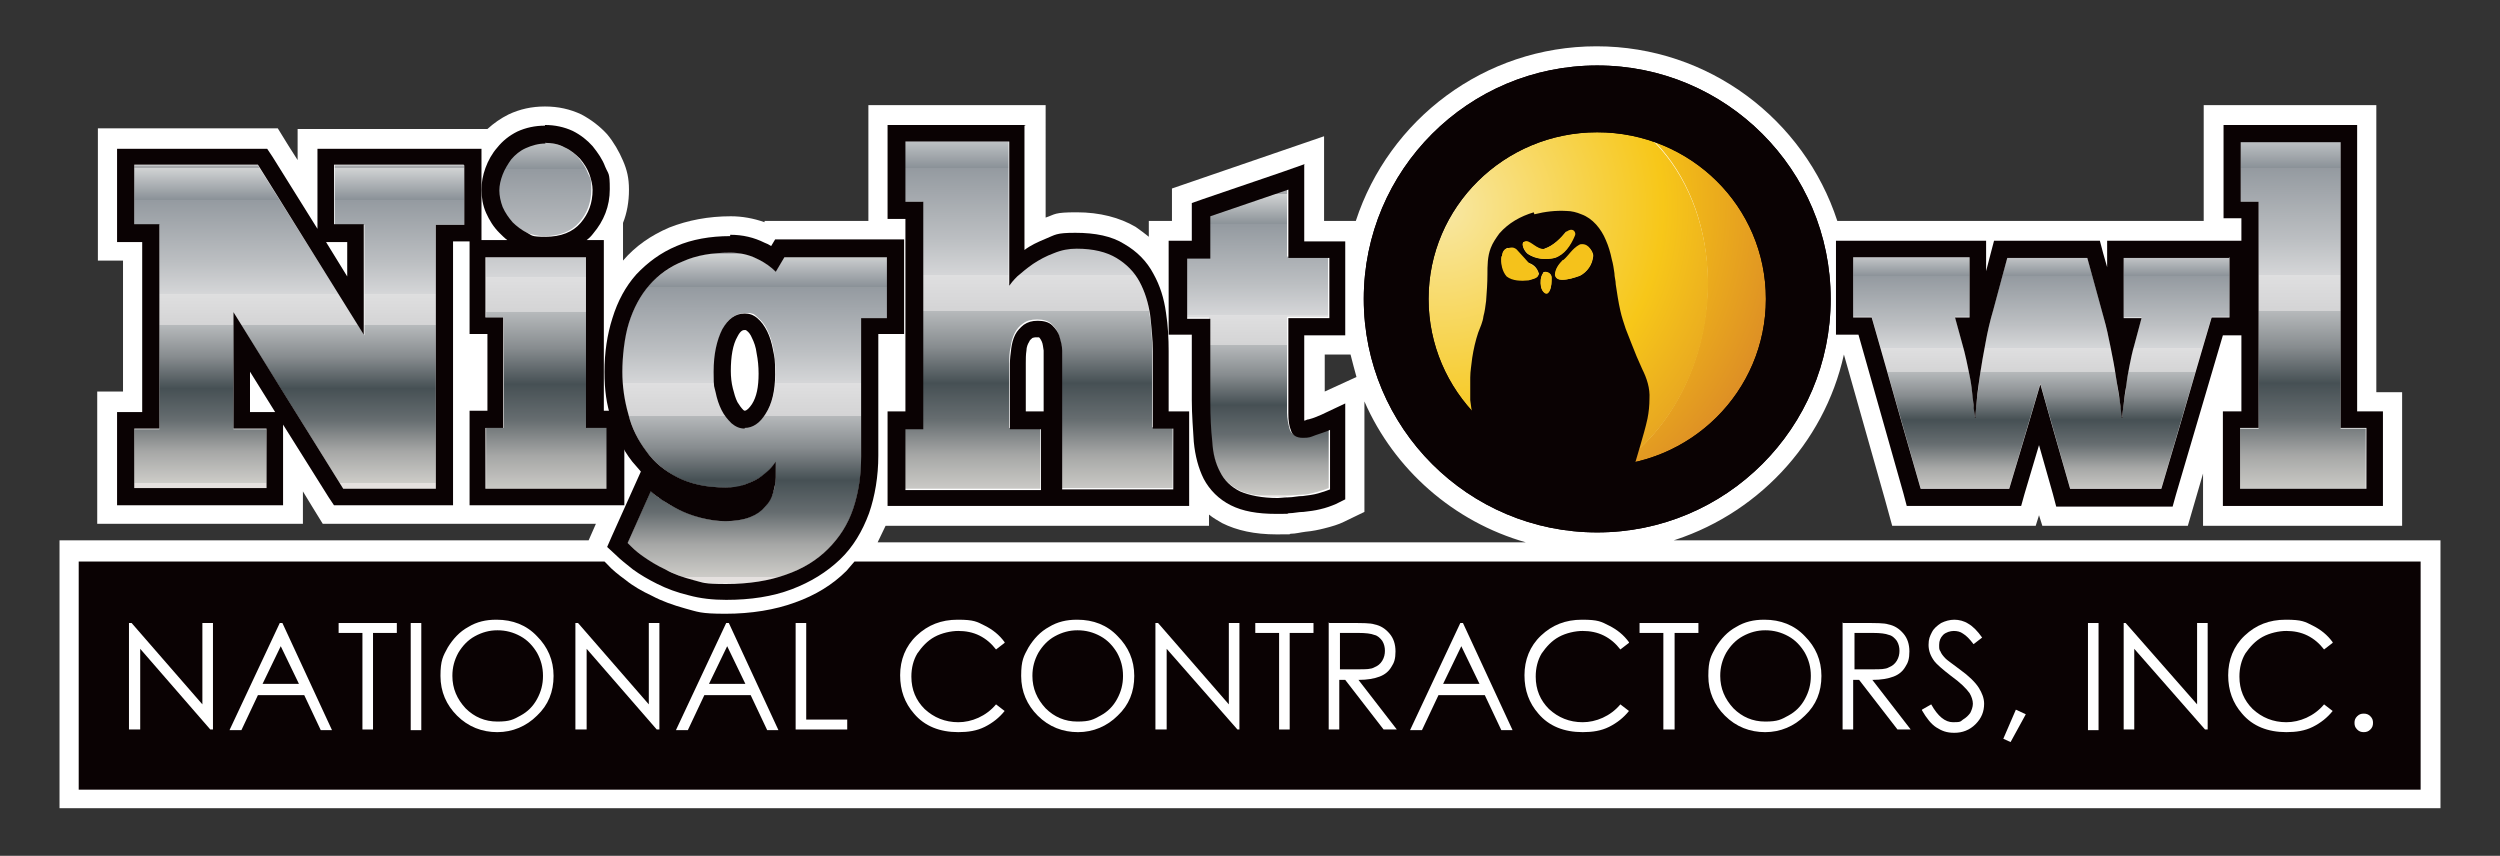
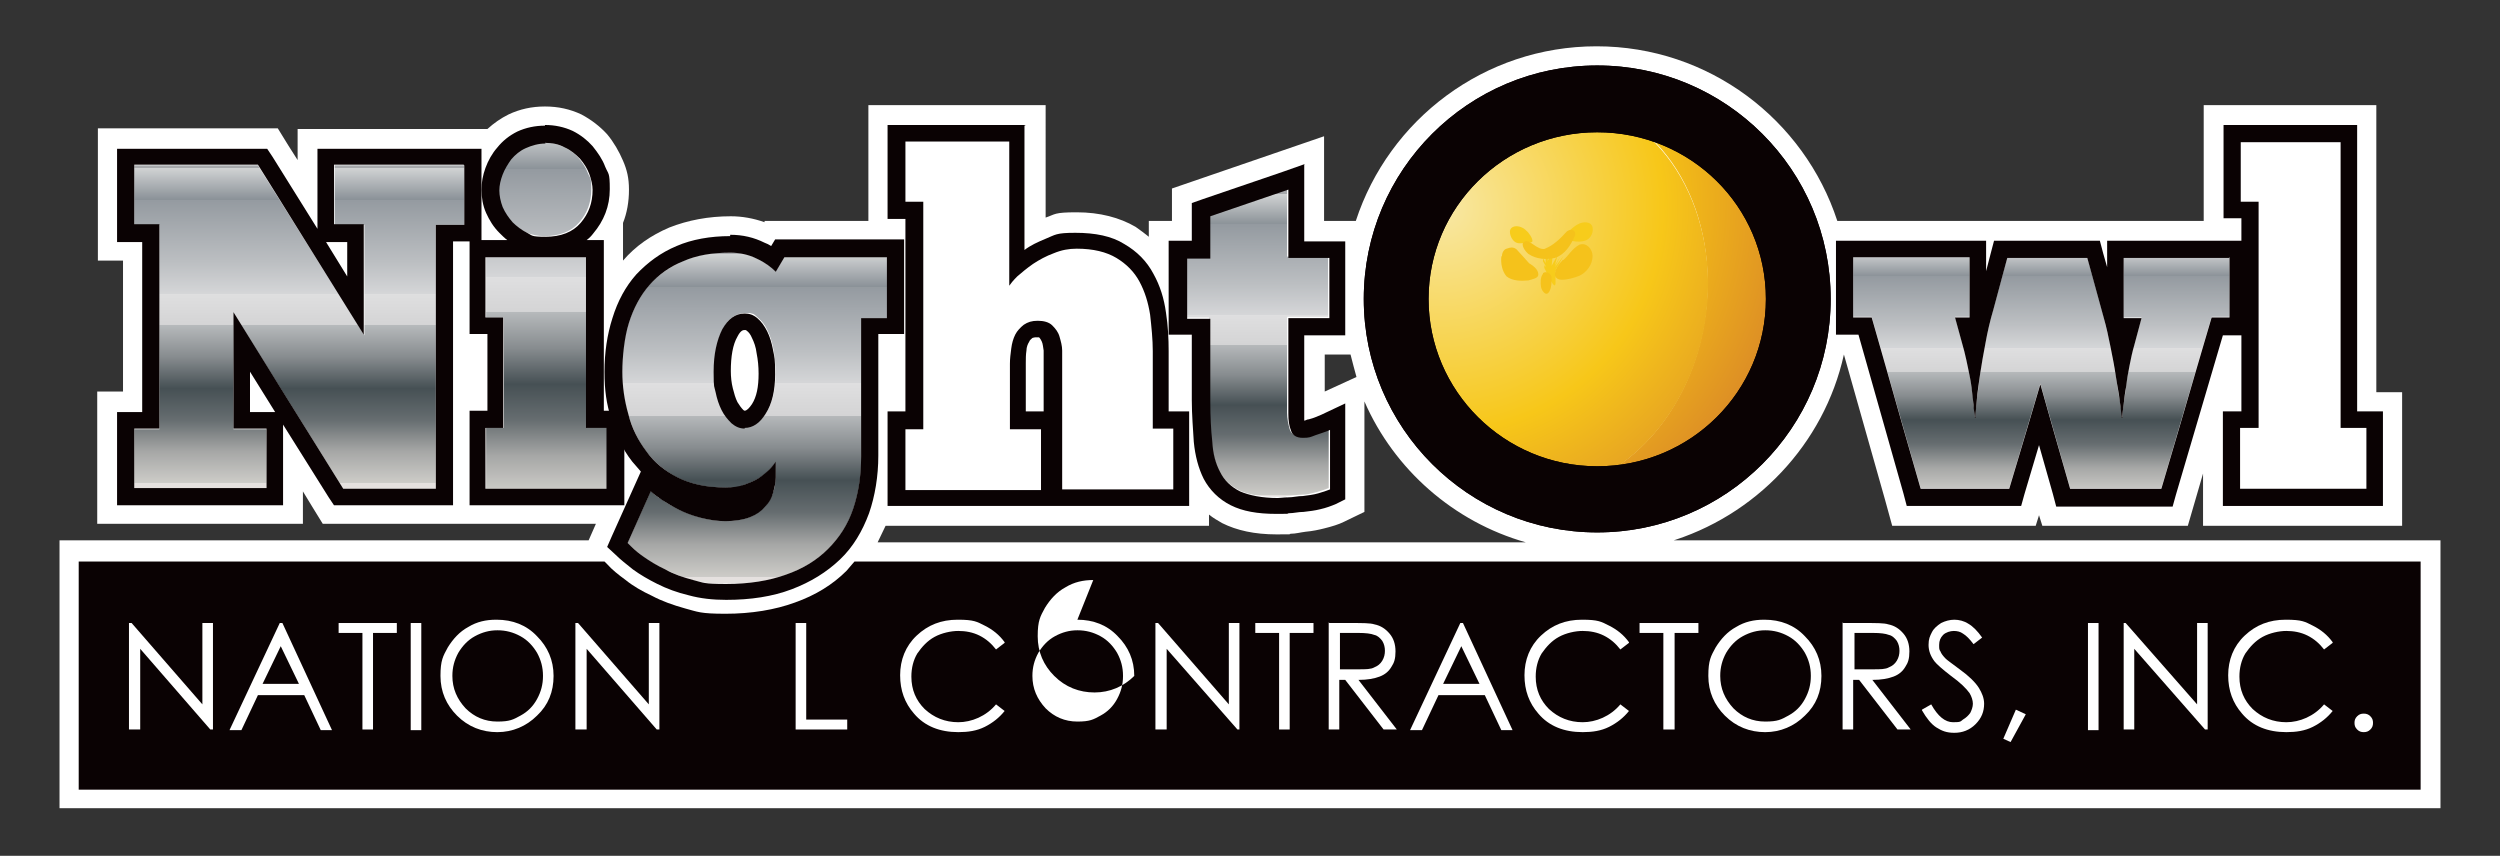
<svg xmlns="http://www.w3.org/2000/svg" xmlns:xlink="http://www.w3.org/1999/xlink" version="1.1" viewBox="0 0 378 129.4">
  <rect x="0" y="0" width="378" height="129.4" fill="#333333" stroke="none" />
  <defs>
    <style>
      .cls-1 {
        clip-path: url(#clippath-6);
      }

      .cls-2 {
        clip-path: url(#clippath-7);
      }

      .cls-3 {
        clip-path: url(#clippath-17);
      }

      .cls-4 {
        clip-path: url(#clippath-15);
      }

      .cls-5 {
        clip-path: url(#clippath-18);
      }

      .cls-6 {
        clip-path: url(#clippath-4);
      }

      .cls-7 {
        fill: url(#linear-gradient-2);
      }

      .cls-8 {
        clip-path: url(#clippath-9);
      }

      .cls-9 {
        clip-path: url(#clippath-10);
      }

      .cls-10 {
        fill: #fff;
      }

      .cls-11 {
        fill: #f5c21b;
      }

      .cls-12 {
        clip-path: url(#clippath-11);
      }

      .cls-13 {
        fill: none;
      }

      .cls-14 {
        fill: url(#linear-gradient-4);
      }

      .cls-15 {
        fill: #0a0203;
      }

      .cls-16 {
        fill: url(#radial-gradient);
      }

      .cls-17 {
        fill: url(#linear-gradient-3);
      }

      .cls-18 {
        clip-path: url(#clippath-1);
      }

      .cls-19 {
        fill: url(#linear-gradient-5);
      }

      .cls-20 {
        clip-path: url(#clippath-5);
      }

      .cls-21 {
        clip-path: url(#clippath-8);
      }

      .cls-22 {
        fill: #f7cc1b;
        fill-rule: evenodd;
      }

      .cls-23 {
        fill: url(#linear-gradient-8);
      }

      .cls-24 {
        clip-path: url(#clippath-3);
      }

      .cls-25 {
        fill: url(#radial-gradient-2);
      }

      .cls-26 {
        clip-path: url(#clippath-12);
      }

      .cls-27 {
        clip-path: url(#clippath-14);
      }

      .cls-28 {
        fill: url(#linear-gradient-7);
      }

      .cls-29 {
        clip-path: url(#clippath-19);
      }

      .cls-30 {
        fill: url(#linear-gradient-6);
      }

      .cls-31 {
        clip-path: url(#clippath-16);
      }

      .cls-32 {
        clip-path: url(#clippath-2);
      }

      .cls-33 {
        clip-path: url(#clippath-13);
      }

      .cls-34 {
        fill: url(#linear-gradient);
      }

      .cls-35 {
        clip-path: url(#clippath);
      }
    </style>
    <clipPath id="clippath">
      <rect class="cls-13" x="9" y="7" width="360" height="115.4" />
    </clipPath>
    <clipPath id="clippath-1">
      <rect class="cls-13" x="9" y="7" width="360" height="115.4" />
    </clipPath>
    <clipPath id="clippath-2">
      <polygon class="cls-13" points="50.6 25 50.6 34 55.1 34 55.1 50.7 39 25 20.3 25 20.3 34 24.1 34 24.1 64.9 20.3 64.9 20.3 73.9 40.3 73.9 40.3 64.9 35.3 64.9 35.3 47.3 51.9 73.9 65.9 73.9 65.9 34 70.2 34 70.2 25 50.6 25" />
    </clipPath>
    <linearGradient id="linear-gradient" x1=".9" y1="128.7" x2="2.5" y2="128.7" gradientTransform="translate(3881.1 99.9) rotate(-90) scale(29.8 -29.8)" gradientUnits="userSpaceOnUse">
      <stop offset="0" stop-color="#e5e1df" />
      <stop offset="0" stop-color="#dddad6" />
      <stop offset="0" stop-color="#cdccc8" />
      <stop offset=".1" stop-color="#a6a7a6" />
      <stop offset=".2" stop-color="#666d70" />
      <stop offset=".3" stop-color="#465054" />
      <stop offset=".4" stop-color="#878c8f" />
      <stop offset=".5" stop-color="#b6b9bb" />
      <stop offset=".5" stop-color="#d4d4d5" />
      <stop offset=".6" stop-color="#dfdfe0" />
      <stop offset=".6" stop-color="#d5d6d8" />
      <stop offset=".7" stop-color="#bcbfc2" />
      <stop offset=".9" stop-color="#949aa0" />
      <stop offset=".9" stop-color="#8b9298" />
      <stop offset="1" stop-color="#d1d3d4" />
      <stop offset="1" stop-color="#a7a9ac" />
    </linearGradient>
    <clipPath id="clippath-3">
      <rect class="cls-13" x="9" y="7" width="360" height="115.4" />
    </clipPath>
    <clipPath id="clippath-4">
      <path class="cls-13" d="M73.5,38.9v9.1h2.7v16.7h-2.7v9.2h18.3v-9.2h-3.1v-25.8h-15.1ZM79.3,22.3c-.9.4-1.6,1-2.2,1.7-.6.7-1,1.5-1.3,2.3-.3.8-.5,1.7-.5,2.4s.2,1.7.5,2.5c.3.8.8,1.6,1.5,2.3.6.7,1.4,1.2,2.2,1.6.8.4,1.8.6,2.8.6,2.3,0,4.1-.7,5.3-2.1,1.2-1.4,1.8-3,1.8-5s-.2-1.6-.5-2.4c-.3-.8-.8-1.6-1.4-2.3-.6-.7-1.4-1.3-2.3-1.7-.9-.4-1.9-.7-3-.7s-2.1.2-3,.7" />
    </clipPath>
    <linearGradient id="linear-gradient-2" x1=".8" y1="128.2" x2="2.5" y2="128.2" gradientTransform="translate(4174.4 99.9) rotate(-90) scale(31.9 -31.9)" xlink:href="#linear-gradient" />
    <clipPath id="clippath-5">
      <rect class="cls-13" x="9" y="7" width="360" height="115.4" />
    </clipPath>
    <clipPath id="clippath-6">
-       <path class="cls-13" d="M136.8,21.4v9.1h2.7v34.2h-2.7v9.2h20.5v-9.2h-4.7v-9.9c0-.7,0-1.5.2-2.3.1-.8.3-1.5.6-2.1.3-.6.7-1.1,1.3-1.5.5-.4,1.2-.6,2.1-.6s1.7.2,2.2.7c.5.5.9,1,1.1,1.7.2.7.4,1.4.4,2.1,0,.7,0,1.4,0,2v19h16.8v-9.2h-3.1v-11.7c0-1.8-.1-3.7-.4-5.5-.2-1.8-.8-3.5-1.6-5-.8-1.5-2-2.7-3.5-3.6-1.5-.9-3.5-1.4-6-1.4s-2.3.2-3.5.7c-1.2.5-2.2,1-3.1,1.6-.9.6-1.7,1.3-2.4,1.9-.7.6-1.1,1.1-1.2,1.4v-21.8h-15.8Z" />
-     </clipPath>
+       </clipPath>
    <linearGradient id="linear-gradient-3" x1=".8" y1="127.3" x2="2.5" y2="127.3" gradientTransform="translate(4230.8 99.9) rotate(-90) scale(32 -32)" xlink:href="#linear-gradient" />
    <clipPath id="clippath-7">
      <rect class="cls-13" x="9" y="7" width="360" height="115.4" />
    </clipPath>
    <clipPath id="clippath-8">
      <path class="cls-13" d="M182.8,32.5v6.4h-3.5v9.1h3.5v12.5c0,2.2.2,4.3.3,6.1.2,1.8.6,3.4,1.2,4.6.7,1.3,1.7,2.2,3,2.9,1.4.7,3.3,1,5.7,1s.9,0,1.6-.1c.7,0,1.4-.2,2.2-.2.8,0,1.5-.2,2.3-.4.7-.2,1.3-.4,1.8-.6v-9c-.6.3-1.3.5-2.2.8-.8.3-1.5.4-1.9.4-1,0-1.6-.4-1.8-1.1-.2-.7-.4-1.6-.4-2.5s0-.7,0-1c0-.3,0-.7,0-1v-12.5h6.2v-9.1h-6.2v-10.6l-12,4.1Z" />
    </clipPath>
    <linearGradient id="linear-gradient-4" x1=".9" y1="126.6" x2="2.5" y2="126.6" gradientTransform="translate(3803.8 100.6) rotate(-90) scale(28.5 -28.5)" xlink:href="#linear-gradient" />
    <clipPath id="clippath-9">
      <rect class="cls-13" x="9" y="7" width="360" height="115.4" />
    </clipPath>
    <clipPath id="clippath-10">
      <path class="cls-13" d="M321.1,38.9v9.1h2.7l-1.1,4.1c-.3.9-.5,1.9-.7,3-.2,1-.4,2.1-.5,3.1-.1,1-.3,2-.4,2.8-.1.9-.2,1.6-.2,2.1h-.1c0-.6-.1-1.5-.3-2.6-.2-1.1-.4-2.4-.6-3.8-.3-1.4-.5-2.9-.8-4.4-.3-1.5-.7-3-1-4.3l-2.5-9.1h-12.1l-2.1,7.8c-.5,1.8-.9,3.5-1.2,5.1-.3,1.7-.6,3.2-.8,4.6-.2,1.4-.3,2.7-.5,3.9-.1,1.2-.2,2.1-.2,2.8h-.1c0-.5-.1-1.2-.2-2,0-.8-.2-1.7-.3-2.6-.1-.9-.3-1.9-.5-2.8-.2-1-.4-1.9-.6-2.7l-1.4-5.1h2.2v-9.1h-17.6v9.1h2.8l7.4,25.9h13.4l4.7-15.8,4.5,15.8h13.8l7.6-25.9h2.7v-9.1h-15.9Z" />
    </clipPath>
    <linearGradient id="linear-gradient-5" x1="1.2" y1="123.5" x2="2.9" y2="123.5" gradientTransform="translate(2943 99.9) rotate(-90) scale(21.3 -21.3)" xlink:href="#linear-gradient" />
    <clipPath id="clippath-11">
      <rect class="cls-13" x="9" y="7" width="360" height="115.4" />
    </clipPath>
    <clipPath id="clippath-12">
-       <polygon class="cls-13" points="338.8 21.4 338.8 30.5 341.5 30.5 341.5 64.8 338.7 64.8 338.7 73.9 357.7 73.9 357.7 64.8 353.9 64.8 353.9 21.4 338.8 21.4" />
-     </clipPath>
+       </clipPath>
    <linearGradient id="linear-gradient-6" x1=".8" y1="125" x2="2.5" y2="125" gradientTransform="translate(4347.3 99.9) rotate(-90) scale(32 -32)" xlink:href="#linear-gradient" />
    <clipPath id="clippath-13">
      <rect class="cls-13" x="9" y="7" width="360" height="115.4" />
    </clipPath>
    <clipPath id="clippath-14">
      <path class="cls-13" d="M110.7,63.9c-.6-.5-1.1-1.2-1.5-2-.4-.8-.7-1.7-.9-2.7-.2-1-.3-2.1-.3-3.1,0-2.7.4-4.8,1.3-6.4.8-1.6,2-2.4,3.4-2.4s1.3.2,1.9.7c.6.5,1.1,1.1,1.5,2,.4.8.7,1.8.9,2.9.2,1.1.3,2.3.3,3.6,0,2.5-.5,4.5-1.4,5.9-.9,1.4-2,2.2-3.2,2.2s-1.4-.3-2-.8M103.3,39.5c-2,.9-3.8,2.1-5.1,3.6-1.4,1.6-2.4,3.5-3.1,5.7-.7,2.2-1,4.7-1,7.4s.3,4.3.9,6.4c.6,2.1,1.5,4,2.7,5.6,1.2,1.6,2.8,3,4.8,4,2,1,4.4,1.5,7.2,1.5s2-.1,2.8-.4c.8-.3,1.6-.6,2.2-1,.6-.4,1.2-.8,1.6-1.3.4-.4.8-.8,1-1.2v2.4c0,.7-.1,1.5-.4,2.3-.2.8-.7,1.5-1.2,2.1-.6.6-1.4,1.2-2.3,1.6-1,.4-2.2.6-3.7.6s-2.5-.2-3.7-.5c-1.2-.3-2.3-.7-3.3-1.2-1-.5-1.9-1-2.6-1.5-.8-.5-1.3-.9-1.7-1.3l-3.5,7.8c.6.6,1.4,1.3,2.3,2,1,.7,2.1,1.4,3.4,2,1.3.6,2.7,1.2,4.2,1.6,1.5.4,3.2.6,5,.6,3.4,0,6.4-.5,9-1.4,2.5-.9,4.7-2.2,6.4-3.9,1.7-1.7,3-3.7,3.8-6.1.8-2.4,1.2-5,1.2-7.9v-20.9h3.9v-9.2h-15.5l-1.3,2.2c-.7-.7-1.6-1.4-2.9-2-1.3-.6-2.6-.9-4-.9-2.7,0-5.1.4-7.1,1.3" />
    </clipPath>
    <linearGradient id="linear-gradient-7" x1=".7" y1="127.8" x2="2.3" y2="127.8" gradientTransform="translate(4011.3 108.6) rotate(-90) scale(30.5 -30.5)" xlink:href="#linear-gradient" />
    <clipPath id="clippath-15">
      <path class="cls-13" d="M110.7,63.9c-.6-.5-1.1-1.2-1.5-2-.4-.8-.7-1.7-.9-2.7-.2-1-.3-2.1-.3-3.1,0-2.7.4-4.8,1.3-6.4.8-1.6,2-2.4,3.4-2.4s1.3.2,1.9.7c.6.5,1.1,1.1,1.5,2,.4.8.7,1.8.9,2.9.2,1.1.3,2.3.3,3.6,0,2.5-.5,4.5-1.4,5.9-.9,1.4-2,2.2-3.2,2.2s-1.4-.3-2-.8M103.3,39.5c-2,.9-3.8,2.1-5.1,3.6-1.4,1.6-2.4,3.5-3.1,5.7-.7,2.2-1,4.7-1,7.4s.3,4.3.9,6.4c.6,2.1,1.5,4,2.7,5.6,1.2,1.6,2.8,3,4.8,4,2,1,4.4,1.5,7.2,1.5s2-.1,2.8-.4c.8-.3,1.6-.6,2.2-1,.6-.4,1.2-.8,1.6-1.3.4-.4.8-.8,1-1.2v2.4c0,.7-.1,1.5-.4,2.3-.2.8-.7,1.5-1.2,2.1-.6.6-1.4,1.2-2.3,1.6-1,.4-2.2.6-3.7.6s-2.5-.2-3.7-.5c-1.2-.3-2.3-.7-3.3-1.2-1-.5-1.9-1-2.6-1.5-.8-.5-1.3-.9-1.7-1.3l-3.5,7.8c.6.6,1.4,1.3,2.3,2,1,.7,2.1,1.4,3.4,2,1.3.6,2.7,1.2,4.2,1.6,1.5.4,3.2.6,5,.6,3.4,0,6.4-.5,9-1.4,2.5-.9,4.7-2.2,6.4-3.9,1.7-1.7,3-3.7,3.8-6.1.8-2.4,1.2-5,1.2-7.9v-20.9h3.9v-9.2h-15.5l-1.3,2.2c-.7-.7-1.6-1.4-2.9-2-1.3-.6-2.6-.9-4-.9-2.7,0-5.1.4-7.1,1.3" />
    </clipPath>
    <linearGradient id="linear-gradient-8" x1=".7" y1="127.8" x2="2.3" y2="127.8" gradientTransform="translate(4011.3 108.6) rotate(-90) scale(30.5 -30.5)" xlink:href="#linear-gradient" />
    <clipPath id="clippath-16">
      <rect class="cls-13" x="9" y="7" width="360" height="115.4" />
    </clipPath>
    <clipPath id="clippath-17">
      <path class="cls-13" d="M237.7,15.2c.4,0,.7,0,1.1.1,13.1,2.2,21.6,17.2,18.9,33.4-2.1,13.1-10.9,23.1-21.1,25.2,1.6.3,3.3.4,5,.4,16.1,0,29.2-13.3,29.2-29.7s-13.1-29.7-29.2-29.7-2.6,0-3.9.3" />
    </clipPath>
    <radialGradient id="radial-gradient" cx="2.6" cy="128.2" fx="2.6" fy="128.2" r="1.6" gradientTransform="translate(128.2 -4494.7) scale(34.6 35.3)" gradientUnits="userSpaceOnUse">
      <stop offset="0" stop-color="#f8e59c" />
      <stop offset="0" stop-color="#f8e59c" />
      <stop offset=".6" stop-color="#f5c116" />
      <stop offset="1" stop-color="#da8827" />
    </radialGradient>
    <clipPath id="clippath-18">
      <path class="cls-13" d="M212.4,44.7c0,14.7,10.5,26.9,24.2,29.3,10.2-2.2,19.1-12.2,21.2-25.3,2.6-16.2-6-31.1-19.1-33.3-.4,0-.7-.1-1.1-.1-14.3,1.9-25.3,14.4-25.3,29.5" />
    </clipPath>
    <radialGradient id="radial-gradient-2" cx="2.6" cy="128.2" fx="2.6" fy="128.2" r="1.6" gradientTransform="translate(128.2 -4494) scale(34.6 35.3)" gradientUnits="userSpaceOnUse">
      <stop offset="0" stop-color="#f8e8a5" />
      <stop offset="0" stop-color="#f8e8a5" />
      <stop offset=".6" stop-color="#f7c719" />
      <stop offset="1" stop-color="#dd9027" />
    </radialGradient>
    <clipPath id="clippath-19">
      <rect class="cls-13" x="9" y="7" width="360" height="115.4" />
    </clipPath>
  </defs>
  <g>
    <g id="NONC-Standard-Logo">
      <g id="Artwork_41">
        <g class="cls-35">
          <g class="cls-18">
            <path class="cls-10" d="M252.1,82c13.3-3.9,23.7-14.8,26.7-28.4l6.2,21.9,1.1,4h21.7l.5-1.6.5,1.6h22l2.3-7.9v7.9h30.1v-20.2h-3.9V15.9h-26.1v17.5h-55.4c-5-15.3-19.4-26.4-36.4-26.4s-31.4,11.1-36.4,26.4h-4.8v-12.8l-23,7.9v4.9h-3.5v2.4c-.6-.5-1.3-1-2-1.5-2.4-1.4-5.4-2.2-8.9-2.2s-3.2.3-4.7.8V15.9h-26.8v17.5h-15.7v.2c-1.7-.6-3.4-.9-5.1-.9-3.4,0-6.5.6-9.3,1.7-2.8,1.2-5.1,2.8-7,5v-5.7c.6-1.5.9-3.2.9-5s-.3-3-.9-4.4c-.6-1.4-1.4-2.8-2.4-4-1.1-1.2-2.4-2.2-3.9-3-1.7-.8-3.5-1.2-5.5-1.2s-3.8.4-5.5,1.2c-1.2.6-2.2,1.3-3.2,2.2h-28.7v4.7l-1.4-2.2-1.6-2.6H14.8v20h3.8v19.8h-3.9v20h31.1v-4.9l1.4,2.3,1.6,2.6h41.3l-1.1,2.5H9v40.5h360v-40.5h-116.9ZM205.1,57l-4.8,2.2v-5.6h3.9c.3,1.2.6,2.3.9,3.4M132.7,82c.4-.8.8-1.7,1.2-2.5h48.9v-1.7c.6.5,1.3.9,2,1.3,2.2,1.1,4.9,1.7,8.2,1.7s1.4,0,2.2-.1c.7,0,1.4-.2,2.2-.3,1.1-.1,2-.3,2.8-.5,1.2-.3,2.2-.6,3-1l3.1-1.5v-16.7c4.5,10.3,13.5,18.2,24.4,21.3h-98.1Z" />
            <path class="cls-15" d="M129.2,84.9c-.4.5-.8.9-1.2,1.4-2.1,2.1-4.7,3.7-7.8,4.8-3,1.1-6.6,1.7-10.5,1.7s-4.2-.3-6.1-.8c-1.8-.5-3.5-1.1-5-1.9-1.5-.7-2.9-1.5-4-2.4-1.1-.8-2.1-1.6-2.8-2.4l-.4-.4H11.9v34.5h354.1v-34.5h-236.9Z" />
            <polygon class="cls-10" points="19.5 110.3 19.5 94.2 19.9 94.2 30.6 106.5 30.6 94.2 32.2 94.2 32.2 110.3 31.8 110.3 21.2 98.1 21.2 110.3 19.5 110.3" />
            <path class="cls-10" d="M42.7,94.2l7.5,16.2h-1.7l-2.5-5.3h-7l-2.5,5.3h-1.8l7.6-16.2h.4ZM42.5,97.6l-2.8,5.8h5.5l-2.8-5.8Z" />
            <polygon class="cls-10" points="51.2 95.7 51.2 94.2 60 94.2 60 95.7 56.4 95.7 56.4 110.3 54.8 110.3 54.8 95.7 51.2 95.7" />
            <rect class="cls-10" x="62.1" y="94.2" width="1.6" height="16.2" />
            <path class="cls-10" d="M75.1,93.7c2.4,0,4.5.8,6.1,2.5,1.6,1.6,2.5,3.6,2.5,6s-.8,4.4-2.5,6c-1.6,1.6-3.7,2.5-6,2.5s-4.4-.8-6.1-2.5c-1.6-1.6-2.5-3.6-2.5-6s.4-3,1.1-4.3c.8-1.3,1.8-2.4,3.1-3.1,1.3-.8,2.7-1.1,4.2-1.1M75.2,95.3c-1.2,0-2.3.3-3.4.9-1.1.6-1.9,1.5-2.5,2.5-.6,1.1-.9,2.2-.9,3.5,0,1.9.7,3.5,2,4.9,1.3,1.3,2.9,2,4.8,2s2.4-.3,3.5-.9c1.1-.6,1.9-1.4,2.5-2.5.6-1.1.9-2.2.9-3.5s-.3-2.4-.9-3.5c-.6-1-1.4-1.9-2.5-2.5-1.1-.6-2.2-.9-3.5-.9" />
            <polygon class="cls-10" points="87 110.3 87 94.2 87.4 94.2 98.1 106.5 98.1 94.2 99.7 94.2 99.7 110.3 99.3 110.3 88.7 98.1 88.7 110.3 87 110.3" />
-             <path class="cls-10" d="M110.2,94.2l7.5,16.2h-1.7l-2.5-5.3h-7l-2.5,5.3h-1.8l7.6-16.2h.4ZM110,97.6l-2.8,5.8h5.5l-2.8-5.8Z" />
            <polygon class="cls-10" points="120.3 94.2 121.9 94.2 121.9 108.8 128.1 108.8 128.1 110.3 120.3 110.3 120.3 94.2" />
            <path class="cls-10" d="M151.9,97.2l-1.3,1c-.7-.9-1.5-1.6-2.5-2.1-1-.5-2.1-.7-3.2-.7s-2.5.3-3.6.9c-1.1.6-1.9,1.5-2.6,2.5-.6,1-.9,2.2-.9,3.5,0,2,.7,3.6,2,4.9,1.4,1.3,3.1,2,5.1,2s4.2-.9,5.7-2.7l1.3,1c-.8,1-1.8,1.8-3,2.4-1.2.6-2.5.8-4,.8-2.8,0-5.1-.9-6.7-2.8-1.4-1.6-2.1-3.5-2.1-5.8s.8-4.4,2.5-6c1.7-1.6,3.7-2.4,6.2-2.4s2.9.3,4.1.9c1.2.6,2.2,1.4,3,2.5" />
-             <path class="cls-10" d="M162.9,93.7c2.4,0,4.5.8,6.1,2.5,1.6,1.6,2.5,3.6,2.5,6s-.8,4.4-2.5,6c-1.6,1.6-3.7,2.5-6,2.5s-4.4-.8-6.1-2.5c-1.6-1.6-2.5-3.6-2.5-6s.4-3,1.1-4.3c.8-1.3,1.8-2.4,3.1-3.1,1.3-.8,2.7-1.1,4.2-1.1M162.9,95.3c-1.2,0-2.3.3-3.4.9-1.1.6-1.9,1.5-2.5,2.5-.6,1.1-.9,2.2-.9,3.5,0,1.9.7,3.5,2,4.9,1.3,1.3,2.9,2,4.8,2s2.4-.3,3.5-.9c1.1-.6,1.9-1.4,2.5-2.5.6-1.1.9-2.2.9-3.5s-.3-2.4-.9-3.5c-.6-1-1.4-1.9-2.5-2.5-1.1-.6-2.2-.9-3.5-.9" />
+             <path class="cls-10" d="M162.9,93.7c2.4,0,4.5.8,6.1,2.5,1.6,1.6,2.5,3.6,2.5,6c-1.6,1.6-3.7,2.5-6,2.5s-4.4-.8-6.1-2.5c-1.6-1.6-2.5-3.6-2.5-6s.4-3,1.1-4.3c.8-1.3,1.8-2.4,3.1-3.1,1.3-.8,2.7-1.1,4.2-1.1M162.9,95.3c-1.2,0-2.3.3-3.4.9-1.1.6-1.9,1.5-2.5,2.5-.6,1.1-.9,2.2-.9,3.5,0,1.9.7,3.5,2,4.9,1.3,1.3,2.9,2,4.8,2s2.4-.3,3.5-.9c1.1-.6,1.9-1.4,2.5-2.5.6-1.1.9-2.2.9-3.5s-.3-2.4-.9-3.5c-.6-1-1.4-1.9-2.5-2.5-1.1-.6-2.2-.9-3.5-.9" />
            <polygon class="cls-10" points="174.7 110.3 174.7 94.2 175.1 94.2 185.8 106.5 185.8 94.2 187.4 94.2 187.4 110.3 187.1 110.3 176.4 98.1 176.4 110.3 174.7 110.3" />
            <polygon class="cls-10" points="189.8 95.7 189.8 94.2 198.6 94.2 198.6 95.7 195 95.7 195 110.3 193.4 110.3 193.4 95.7 189.8 95.7" />
            <path class="cls-10" d="M201,94.2h3.2c1.8,0,3,0,3.6.2,1,.2,1.7.7,2.3,1.4.6.7.9,1.6.9,2.7s-.2,1.7-.6,2.3c-.4.7-1,1.2-1.8,1.5-.8.3-1.8.5-3.2.5l5.8,7.5h-2l-5.8-7.5h-.9v7.5h-1.6v-16.2ZM202.6,95.7v5.5h2.8c1.1,0,1.9,0,2.4-.3.5-.2.9-.5,1.2-1,.3-.5.4-1,.4-1.5s-.1-1-.4-1.5c-.3-.4-.7-.8-1.2-.9-.5-.2-1.3-.3-2.4-.3h-2.8Z" />
            <path class="cls-10" d="M221.2,94.2l7.5,16.2h-1.7l-2.5-5.3h-7l-2.5,5.3h-1.8l7.6-16.2h.4ZM221,97.6l-2.8,5.8h5.5l-2.8-5.8Z" />
            <path class="cls-10" d="M246.3,97.2l-1.3,1c-.7-.9-1.5-1.6-2.5-2.1-1-.5-2.1-.7-3.2-.7s-2.5.3-3.6.9c-1.1.6-1.9,1.5-2.6,2.5-.6,1-.9,2.2-.9,3.5,0,2,.7,3.6,2,4.9,1.4,1.3,3.1,2,5.1,2s4.2-.9,5.7-2.7l1.3,1c-.8,1-1.8,1.8-3,2.4-1.2.6-2.5.8-4,.8-2.8,0-5.1-.9-6.7-2.8-1.4-1.6-2.1-3.5-2.1-5.8s.8-4.4,2.5-6,3.7-2.4,6.2-2.4,2.9.3,4.1.9c1.2.6,2.2,1.4,3,2.5" />
            <polygon class="cls-10" points="247.9 95.7 247.9 94.2 256.8 94.2 256.8 95.7 253.2 95.7 253.2 110.3 251.5 110.3 251.5 95.7 247.9 95.7" />
            <path class="cls-10" d="M266.8,93.7c2.4,0,4.5.8,6.1,2.5,1.6,1.6,2.5,3.6,2.5,6s-.8,4.4-2.5,6c-1.6,1.6-3.7,2.5-6,2.5s-4.4-.8-6.1-2.5c-1.6-1.6-2.5-3.6-2.5-6s.4-3,1.1-4.3c.8-1.3,1.8-2.4,3.1-3.1,1.3-.8,2.7-1.1,4.2-1.1M266.9,95.3c-1.2,0-2.3.3-3.4.9-1.1.6-1.9,1.5-2.5,2.5-.6,1.1-.9,2.2-.9,3.5,0,1.9.7,3.5,2,4.9,1.3,1.3,2.9,2,4.8,2s2.4-.3,3.5-.9c1.1-.6,1.9-1.4,2.5-2.5.6-1.1.9-2.2.9-3.5s-.3-2.4-.9-3.5c-.6-1-1.4-1.9-2.5-2.5-1.1-.6-2.2-.9-3.5-.9" />
            <path class="cls-10" d="M278.7,94.2h3.2c1.8,0,3,0,3.6.2,1,.2,1.7.7,2.3,1.4.6.7.9,1.6.9,2.7s-.2,1.7-.6,2.3c-.4.7-1,1.2-1.8,1.5-.8.3-1.8.5-3.2.5l5.8,7.5h-2l-5.8-7.5h-.9v7.5h-1.6v-16.2ZM280.4,95.7v5.5h2.8c1.1,0,1.9,0,2.4-.3.5-.2.9-.5,1.2-1,.3-.5.4-1,.4-1.5s-.1-1-.4-1.5c-.3-.4-.7-.8-1.2-.9-.5-.2-1.3-.3-2.4-.3h-2.8Z" />
            <path class="cls-10" d="M290.6,107.3l1.4-.8c1,1.8,2.1,2.7,3.3,2.7s1.1-.1,1.5-.4c.5-.3.8-.6,1.1-1,.2-.4.4-.9.4-1.4s-.2-1.1-.5-1.6c-.5-.7-1.4-1.6-2.8-2.6-1.3-1-2.2-1.8-2.5-2.2-.6-.8-.9-1.6-.9-2.5s.2-1.3.5-1.9c.3-.6.8-1,1.4-1.4.6-.3,1.3-.5,2-.5s1.5.2,2.1.6c.7.4,1.4,1.1,2.1,2.1l-1.3,1c-.6-.8-1.1-1.3-1.6-1.6-.4-.3-.9-.4-1.4-.4s-1.2.2-1.6.6c-.4.4-.6.9-.6,1.5s0,.7.2,1c.1.3.4.7.8,1.1.2.2.9.7,2.1,1.6,1.4,1,2.4,2,2.9,2.8.5.8.8,1.6.8,2.4,0,1.2-.4,2.2-1.3,3.1-.9.9-2,1.3-3.2,1.3s-1.9-.3-2.7-.8c-.8-.5-1.5-1.4-2.2-2.6" />
            <polygon class="cls-10" points="304.8 107.3 306.3 108 304 112.2 302.9 111.7 304.8 107.3" />
            <rect class="cls-10" x="315.7" y="94.2" width="1.6" height="16.2" />
            <polygon class="cls-10" points="321.1 110.3 321.1 94.2 321.4 94.2 332.2 106.5 332.2 94.2 333.8 94.2 333.8 110.3 333.4 110.3 322.7 98.1 322.7 110.3 321.1 110.3" />
            <path class="cls-10" d="M352.7,97.2l-1.3,1c-.7-.9-1.5-1.6-2.5-2.1-1-.5-2.1-.7-3.2-.7s-2.5.3-3.6.9c-1.1.6-1.9,1.5-2.6,2.5-.6,1-.9,2.2-.9,3.5,0,2,.7,3.6,2,4.9,1.4,1.3,3.1,2,5.1,2s4.2-.9,5.7-2.7l1.3,1c-.8,1-1.8,1.8-3,2.4-1.2.6-2.5.8-4,.8-2.8,0-5.1-.9-6.7-2.8-1.4-1.6-2.1-3.5-2.1-5.8s.8-4.4,2.5-6,3.7-2.4,6.2-2.4,2.9.3,4.1.9c1.2.6,2.2,1.4,3,2.5" />
            <path class="cls-10" d="M357.4,107.9c.4,0,.7.1,1,.4.3.3.4.6.4,1s-.1.7-.4,1c-.3.3-.6.4-1,.4s-.7-.1-1-.4c-.3-.3-.4-.6-.4-1s.1-.7.4-1c.3-.3.6-.4,1-.4" />
          </g>
          <g class="cls-32">
            <rect class="cls-34" x="20.3" y="25" width="50" height="48.9" />
          </g>
          <g class="cls-24">
            <path class="cls-15" d="M70.2,25v9h-4.3v39.9h-14l-16.6-26.7v17.6h5v9h-20v-9h3.8v-30.9h-3.8v-9h18.7l16,25.7v-16.7h-4.5v-9h19.6ZM72.8,22.5h-24.8v12.1l-6.8-10.9-.8-1.2h-22.7v14.1h3.8v25.7h-3.8v14.1h25.1v-12.2l6.9,11,.8,1.2h18v-39.9h4.3v-14.1ZM49.3,36.6h3.2v5.2l-3.2-5.2ZM37.8,62.3v-6.1l3.8,6.1h-3.8Z" />
          </g>
          <g class="cls-6">
            <rect class="cls-7" x="73.5" y="21.6" width="18.3" height="52.3" />
          </g>
          <g class="cls-20">
            <path class="cls-15" d="M82.4,21.6c1.1,0,2.1.2,3,.7.9.4,1.6,1,2.3,1.7.6.7,1.1,1.5,1.4,2.3.3.8.5,1.7.5,2.4,0,2-.6,3.6-1.8,5s-3,2.1-5.3,2.1-2-.2-2.8-.6c-.8-.4-1.6-1-2.2-1.6-.6-.7-1.1-1.4-1.5-2.3-.3-.8-.5-1.7-.5-2.5s.2-1.6.5-2.4c.3-.8.8-1.6,1.3-2.3.6-.7,1.3-1.3,2.2-1.7.9-.4,1.9-.7,3-.7M88.6,38.9v25.8h3.1v9.2h-18.3v-9.2h2.7v-16.7h-2.7v-9.1h15.1M82.4,19c-1.5,0-2.9.3-4.2.9-1.2.6-2.2,1.4-3,2.4-.8.9-1.4,2-1.8,3.1-.4,1.1-.6,2.2-.6,3.3s.2,2.4.7,3.5c.5,1.1,1.1,2.1,2,3,.4.4.8.8,1.2,1.1h-5.7v14.2h2.7v11.6h-2.7v14.3h23.4v-14.3h-3.1v-25.8h-2.6c.4-.3.7-.6,1-1,1.6-1.9,2.5-4.1,2.5-6.7s-.2-2.2-.7-3.4c-.4-1.1-1.1-2.1-1.9-3.1-.8-.9-1.8-1.7-3-2.3-1.3-.6-2.7-.9-4.2-.9" />
          </g>
          <g class="cls-1">
            <rect class="cls-17" x="136.8" y="21.4" width="40.5" height="52.5" />
          </g>
          <g class="cls-2">
            <path class="cls-15" d="M152.6,21.4v21.8c.2-.3.6-.8,1.2-1.4.7-.6,1.4-1.2,2.4-1.9.9-.6,2-1.2,3.1-1.6,1.2-.5,2.3-.7,3.5-.7,2.5,0,4.5.5,6,1.4,1.5.9,2.7,2.1,3.5,3.6.8,1.5,1.3,3.1,1.6,5,.2,1.8.4,3.7.4,5.5v11.7h3.1v9.2h-16.8v-19c0-.6,0-1.3,0-2,0-.7-.2-1.4-.4-2.1-.2-.7-.6-1.2-1.1-1.7-.5-.5-1.3-.7-2.2-.7s-1.5.2-2.1.6c-.5.4-1,.9-1.3,1.5-.3.6-.5,1.3-.6,2.1-.1.8-.2,1.5-.2,2.3v9.9h4.7v9.2h-20.5v-9.2h2.7V30.5h-2.7v-9.1h15.8ZM155.1,18.9h-20.9v14.2h2.7v29.1h-2.7v14.3h45.6v-14.3h-3.1v-9.1c0-1.9-.1-3.9-.4-5.8-.3-2.2-.9-4.1-1.9-5.9-1-1.9-2.5-3.4-4.4-4.5-1.9-1.2-4.4-1.7-7.4-1.7s-3,.3-4.5.9c-1.2.5-2.3,1-3.2,1.7v-18.8ZM155.1,62.2v-7.3c0-.6,0-1.3.1-1.9,0-.5.2-1,.4-1.3.1-.3.3-.4.5-.6,0,0,.3-.1.5-.1.4,0,.5,0,.5,0,.2.2.3.4.4.6.2.4.2.9.3,1.4,0,.7,0,1.3,0,1.9v7.3h-2.8Z" />
          </g>
          <g class="cls-21">
            <rect class="cls-14" x="179.3" y="28.4" width="21.7" height="46.8" />
          </g>
          <g class="cls-8">
            <path class="cls-15" d="M194.8,28.4v10.6h6.2v9.1h-6.2v12.5c0,.3,0,.7,0,1,0,.3,0,.7,0,1,0,.9.1,1.8.4,2.5.2.7.8,1.1,1.8,1.1s1.1-.1,1.9-.4c.8-.3,1.6-.5,2.2-.8v9c-.5.2-1.1.4-1.8.6-.7.2-1.5.3-2.3.4-.8,0-1.5.2-2.2.2-.7,0-1.2.1-1.6.1-2.4,0-4.3-.4-5.7-1-1.4-.7-2.4-1.7-3-2.9-.7-1.3-1.1-2.8-1.2-4.6-.2-1.8-.3-3.8-.3-6.1v-12.5h-3.5v-9.1h3.5v-6.4l12-4.1ZM197.3,24.8l-3.4,1.2-12,4.1-1.7.6v5.7h-3.5v14.2h3.5v9.9c0,2.3.2,4.5.3,6.3.2,2.1.7,4,1.5,5.6.9,1.7,2.3,3.1,4.1,4,1.8.9,4,1.3,6.9,1.3s1.1,0,1.9-.1c.7,0,1.4-.2,2.2-.2.9-.1,1.7-.2,2.5-.4.9-.2,1.7-.5,2.4-.8l1.4-.7v-14.5l-3.6,1.7c-.5.2-1.1.5-1.9.7-.3,0-.5.2-.7.2,0-.3,0-.6,0-.9s0-.6,0-.9c0-.4,0-.8,0-1.2v-9.9h6.2v-14.2h-6.2v-11.6Z" />
          </g>
          <g class="cls-9">
            <rect class="cls-19" x="280.2" y="38.9" width="56.9" height="35" />
          </g>
          <g class="cls-12">
            <path class="cls-15" d="M337.1,38.9v9.1h-2.7l-7.6,25.9h-13.8l-4.5-15.8-4.7,15.8h-13.4l-7.4-25.9h-2.8v-9.1h17.6v9.1h-2.2l1.4,5.1c.2.8.4,1.7.6,2.7s.4,1.9.5,2.8c.1.9.2,1.8.3,2.6,0,.8.2,1.4.2,2h.1c0-.7.1-1.6.2-2.8.1-1.2.3-2.5.5-3.9.2-1.4.5-3,.8-4.6.3-1.7.7-3.4,1.2-5.1l2.1-7.8h12.1l2.5,9.1c.4,1.4.7,2.8,1,4.3.3,1.5.6,3,.8,4.4s.5,2.7.6,3.8c.2,1.1.2,2,.3,2.6h.1c0-.6.1-1.3.2-2.1.1-.9.2-1.8.4-2.8.1-1,.3-2.1.5-3.1.2-1,.4-2,.7-3l1.1-4.1h-2.7v-9.1h15.9ZM339.6,36.4h-21v4l-.6-2.1-.5-1.9h-16l-.5,1.9-.7,2.7v-4.6h-22.7v14.2h3.4l6.8,24,.5,1.9h17.3l.5-1.8,2.2-7.4,2.1,7.4.5,1.9h17.6l.5-1.8,7.1-24.1h3.3v-14.2Z" />
          </g>
          <g class="cls-26">
            <rect class="cls-30" x="338.7" y="21.4" width="19.1" height="52.5" />
          </g>
          <g class="cls-33">
            <path class="cls-15" d="M353.9,21.4v43.3h3.9v9.2h-19.1v-9.2h2.8V30.5h-2.7v-9h15.1ZM356.5,18.9h-20.3v14.1h2.7v29.2h-2.8v14.3h24.2v-14.3h-3.9V18.9Z" />
          </g>
          <g class="cls-27">
            <rect class="cls-28" x="94" y="38.2" width="40.1" height="50" />
          </g>
          <g class="cls-4">
            <rect class="cls-23" x="94" y="38.2" width="40.1" height="50" />
          </g>
          <g class="cls-31">
            <path class="cls-15" d="M110.4,38.2c1.4,0,2.8.3,4,.9,1.3.6,2.2,1.3,2.9,2l1.3-2.2h15.5v9.2h-3.9v20.9c0,2.9-.4,5.5-1.2,7.9-.8,2.4-2.1,4.4-3.8,6.1-1.7,1.7-3.8,3-6.4,3.9-2.5.9-5.5,1.4-9,1.4s-3.4-.2-5-.6c-1.5-.4-3-.9-4.2-1.6-1.3-.6-2.4-1.3-3.4-2-1-.7-1.7-1.4-2.3-2l3.5-7.8c.4.4,1,.8,1.7,1.3.8.5,1.6,1,2.6,1.5,1,.5,2.1.9,3.3,1.2,1.2.3,2.4.5,3.7.5s2.7-.2,3.7-.6c1-.4,1.7-.9,2.3-1.6.6-.6,1-1.3,1.2-2.1.2-.8.4-1.5.4-2.3v-2.4c-.2.3-.5.7-1,1.2-.4.4-1,.9-1.6,1.3-.6.4-1.4.7-2.2,1-.8.3-1.8.4-2.8.4-2.8,0-5.2-.5-7.2-1.5-2-1-3.6-2.3-4.8-4-1.2-1.6-2.2-3.5-2.7-5.6-.6-2.1-.9-4.2-.9-6.4s.3-5.2,1-7.4c.7-2.2,1.7-4.1,3.1-5.7,1.4-1.6,3.1-2.8,5.1-3.6,2-.9,4.4-1.3,7.1-1.3M112.6,64.7c1.2,0,2.3-.7,3.2-2.2.9-1.4,1.4-3.4,1.4-5.9s-.1-2.5-.3-3.6c-.2-1.1-.5-2.1-.9-2.9-.4-.8-.9-1.5-1.5-2-.6-.5-1.2-.7-1.9-.7-1.4,0-2.5.8-3.4,2.4-.8,1.6-1.3,3.7-1.3,6.4s.1,2.1.3,3.1c.2,1,.5,1.9.9,2.7.4.8.9,1.4,1.5,2,.6.5,1.2.8,2,.8M110.4,35.7c-3,0-5.8.5-8.1,1.5-2.4,1-4.4,2.5-6.1,4.3-1.6,1.8-2.8,4-3.6,6.6-.8,2.5-1.2,5.2-1.2,8.1s.3,4.8,1,7.1c.7,2.4,1.7,4.6,3.2,6.5.4.5.9,1,1.3,1.5l-.9,2-3.5,7.8-.7,1.6,1.3,1.2c.7.7,1.6,1.4,2.6,2.2,1.1.8,2.3,1.5,3.7,2.2,1.4.7,3,1.3,4.7,1.7,1.8.5,3.7.7,5.7.7,3.7,0,7-.5,9.9-1.6,2.9-1.1,5.3-2.6,7.3-4.5,2-1.9,3.4-4.3,4.4-7,.9-2.6,1.4-5.6,1.4-8.7v-18.4h3.9v-14.3h-19.5l-.6,1c-.3-.2-.7-.4-1-.5-1.6-.8-3.3-1.2-5.2-1.2M112.6,62.1c0,0-.1,0-.2-.1-.3-.3-.6-.7-.9-1.2-.3-.6-.5-1.3-.7-2.1-.2-.8-.3-1.7-.3-2.6,0-2.2.3-4,1-5.2.5-1,.9-1,1.1-1s.2,0,.3.1c.3.2.6.6.8,1.1.3.6.6,1.4.7,2.3.2,1,.3,2,.3,3.1,0,2-.3,3.5-1,4.6-.4.6-.8,1-1.1,1" />
          </g>
          <g class="cls-3">
            <rect class="cls-16" x="236.6" y="15" width="34.1" height="59.5" />
          </g>
          <g class="cls-5">
            <rect class="cls-25" x="212.4" y="15.2" width="48.1" height="58.8" />
          </g>
          <g class="cls-29">
            <path class="cls-22" d="M240.3,36c.4-.4.6-1,.5-1.6-.2-1-1.5-.9-2.2-.5-.6.3-1.9,1.3-1.7,2.1.1.5,2.6.9,3.4,0" />
            <path class="cls-22" d="M231.1,36.7c.2,0,.5,0,.6-.2.1-.4-.6-1.4-.9-1.6-.5-.6-1.7-1-2.3-.4-.5.5,0,1.9.8,2.2.5.2,1.2,0,1.7,0" />
            <path class="cls-22" d="M234.9,43.1l-.6-.9c-.2-.4-.3-.6-.5-1.1l-.3-.6v-.4c0,0,.3.3.3.3l-.5-.9v-.5c0,0,.4.8.4.8v-1.2c.1,0,.5-.9.5-.9l-.2,1.8.7-1.5v.7c.1,0-.1,1.5-.1,1.5l.9-1.6-.4,1.5.8-1.3-.8,1.6,1.3-1.7-1.2,2.1.8-.7-.8.9c0,.2,0,.3,0,.5,0,.2,0,.4,0,.6v.8c0,0-.1.3-.1.3l-.2-.2Z" />
-             <path class="cls-15" d="M232,32.4c1.6-.4,3.2-.6,4.9-.5.7,0,1.5.2,2.2.5,1.7.6,3,2.2,3.7,3.9.4.9.7,1.9.9,2.9.2.7.3,1.4.4,2.1,0,.6.2,1.1.2,1.7.2,1.3.4,2.7.7,4,.2.9.5,1.8.8,2.7.3.8.6,1.5.9,2.3.5,1.3,1,2.5,1.6,3.8.7,1.4,1.2,2.9,1.1,4.5,0,1-.1,2-.3,3-.3,1.4-.7,2.7-1.1,4.1-.4,1.3-1.3,4.4-1.6,5.7-.2.5-20.9.6-19.2,0,.6-.2,1.1-.4,1.6-.7.4-.2.8-.5.8-1,0-.4-.3-.7-.5-1-.8-.7-1.6-1.3-2.4-2-.9-.7-1.7-1.5-2.4-2.4-.7-.9-1.3-1.9-1.6-3.1-.2-.8-.3-1.6-.4-2.4,0-1.1,0-2.2,0-3.4,0-1,.2-2,.3-3,.2-1.3.5-2.6.9-3.8.3-.8.7-1.6.8-2.5.2-.7.3-1.5.4-2.3.1-1.3.2-2.7.2-4,0-1.3,0-2.7.5-4,.3-.8.8-1.5,1.3-2.2,1.4-1.6,3.2-2.6,5.2-3.2M233.6,37.6c-1.2.4-2.1-1.2-3.3-1-.2.6.2,1.4.7,1.8,1.2.8,2.7.9,4,.6,1.5-.5,2.4-1.9,3-3.3-.4-.2-.8-.5-1.2-.7-.9,1.1-1.9,2.2-3.3,2.6M236.4,39.3c-.6.6-1.3,1.4-1.2,2.3,0,.5.5.7,1,.7.9,0,1.8-.3,2.7-.6,1.1-.6,1.9-1.7,2-3,0-1-1.1-1.7-2-1.7-.7.8-1.6,1.6-2.4,2.3M227.1,38.7c-.2,1.1.1,2.2.8,3,.9.7,2.2.7,3.3.6.5-.1,1.3-.3,1.5-.9-.3-.9-.7-1.3-1.4-1.6-.4-.2-.9,0-1.3-.3-.5-.5-1.6-2.2-2.1-2-.5.2-.7.7-.7,1.1M233.3,41.3c-.4.6-.4,1.4-.3,2,.1.4.3.9.7,1,.3,0,.5-.2.6-.4.3-.6.3-1.3.3-2,0-.6-.8-1-1.3-.7" />
            <path class="cls-11" d="M233.6,37.6c1.3-.5,2.4-1.6,3.3-2.6,1-.7,1.5.2,1.2.7-.6,1.4-1.5,2.8-3,3.3-1.3.3-2.8.2-4-.6-.5-.4-1.2-1.4-.7-1.8.8-.7,2,1.4,3.3,1" />
            <path class="cls-11" d="M236.4,39.3c.8-.7,1.3-1.7,2.4-2.3,1.1-.4,2,.7,2,1.7,0,1.3-.9,2.5-2,3-.8.3-1.7.6-2.7.6-.4,0-.9-.2-1-.7,0-.9.6-1.7,1.2-2.3" />
            <path class="cls-11" d="M227.1,38.7c0-.5.3-1,.7-1.1.6-.2,1-.3,1.5.1.4.4,1.7,1.9,1.9,2.1.5.3,1.4.9,1.4,1.7,0,.6-.9.7-1.5.9-1.1.1-2.4.1-3.3-.6-.7-.8-.9-2-.8-3" />
            <path class="cls-11" d="M233.3,41.3c.5-.4,1.3.1,1.3.7,0,.7,0,1.4-.3,2-.1.2-.3.5-.6.4-.4-.2-.6-.6-.7-1-.1-.7-.1-1.5.3-2" />
            <path class="cls-15" d="M241.5,80.5c-19.5,0-35.3-15.8-35.3-35.3s15.8-35.3,35.3-35.3,35.3,15.8,35.3,35.3-15.8,35.3-35.3,35.3M241.5,20c-14.1,0-25.5,11.3-25.5,25.2s11.4,25.3,25.5,25.3,25.5-11.3,25.5-25.3-11.4-25.2-25.5-25.2" />
            <path class="cls-15" d="M241.5,80.5c-19.5,0-35.3-15.8-35.3-35.3s15.8-35.3,35.3-35.3,35.3,15.8,35.3,35.3-15.8,35.3-35.3,35.3M241.5,20c-14.1,0-25.5,11.3-25.5,25.2s11.4,25.3,25.5,25.3,25.5-11.3,25.5-25.3-11.4-25.2-25.5-25.2" />
          </g>
        </g>
      </g>
    </g>
  </g>
</svg>